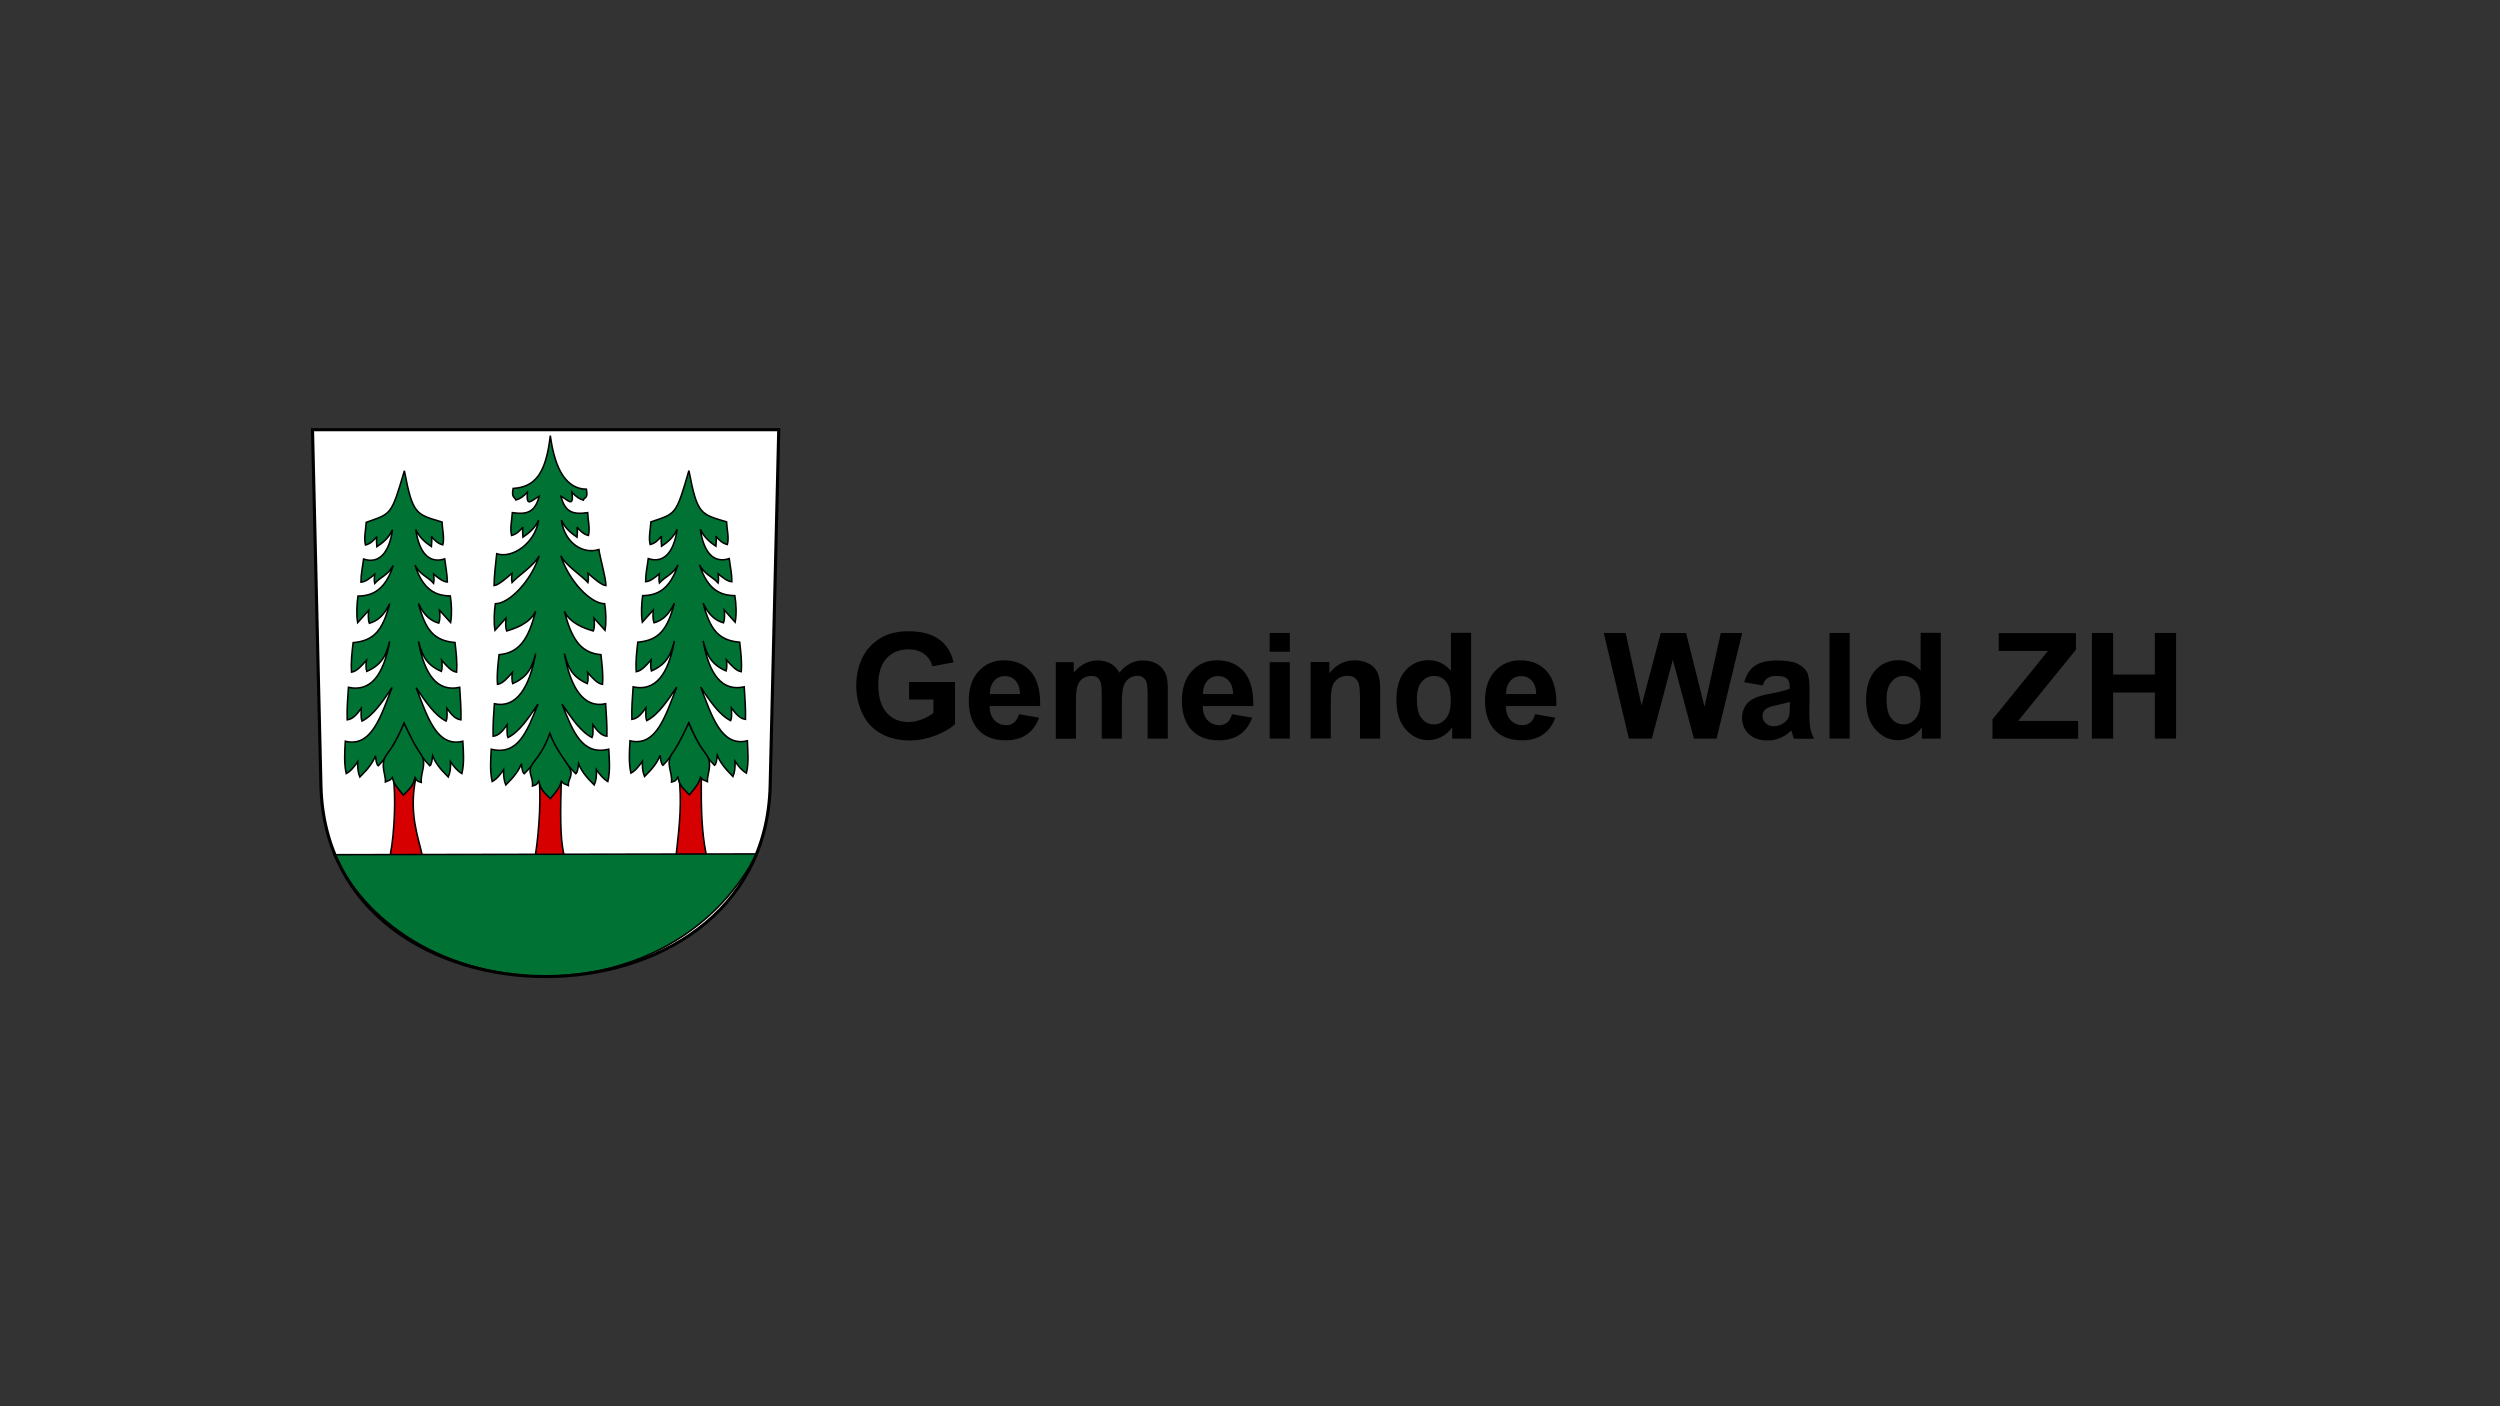
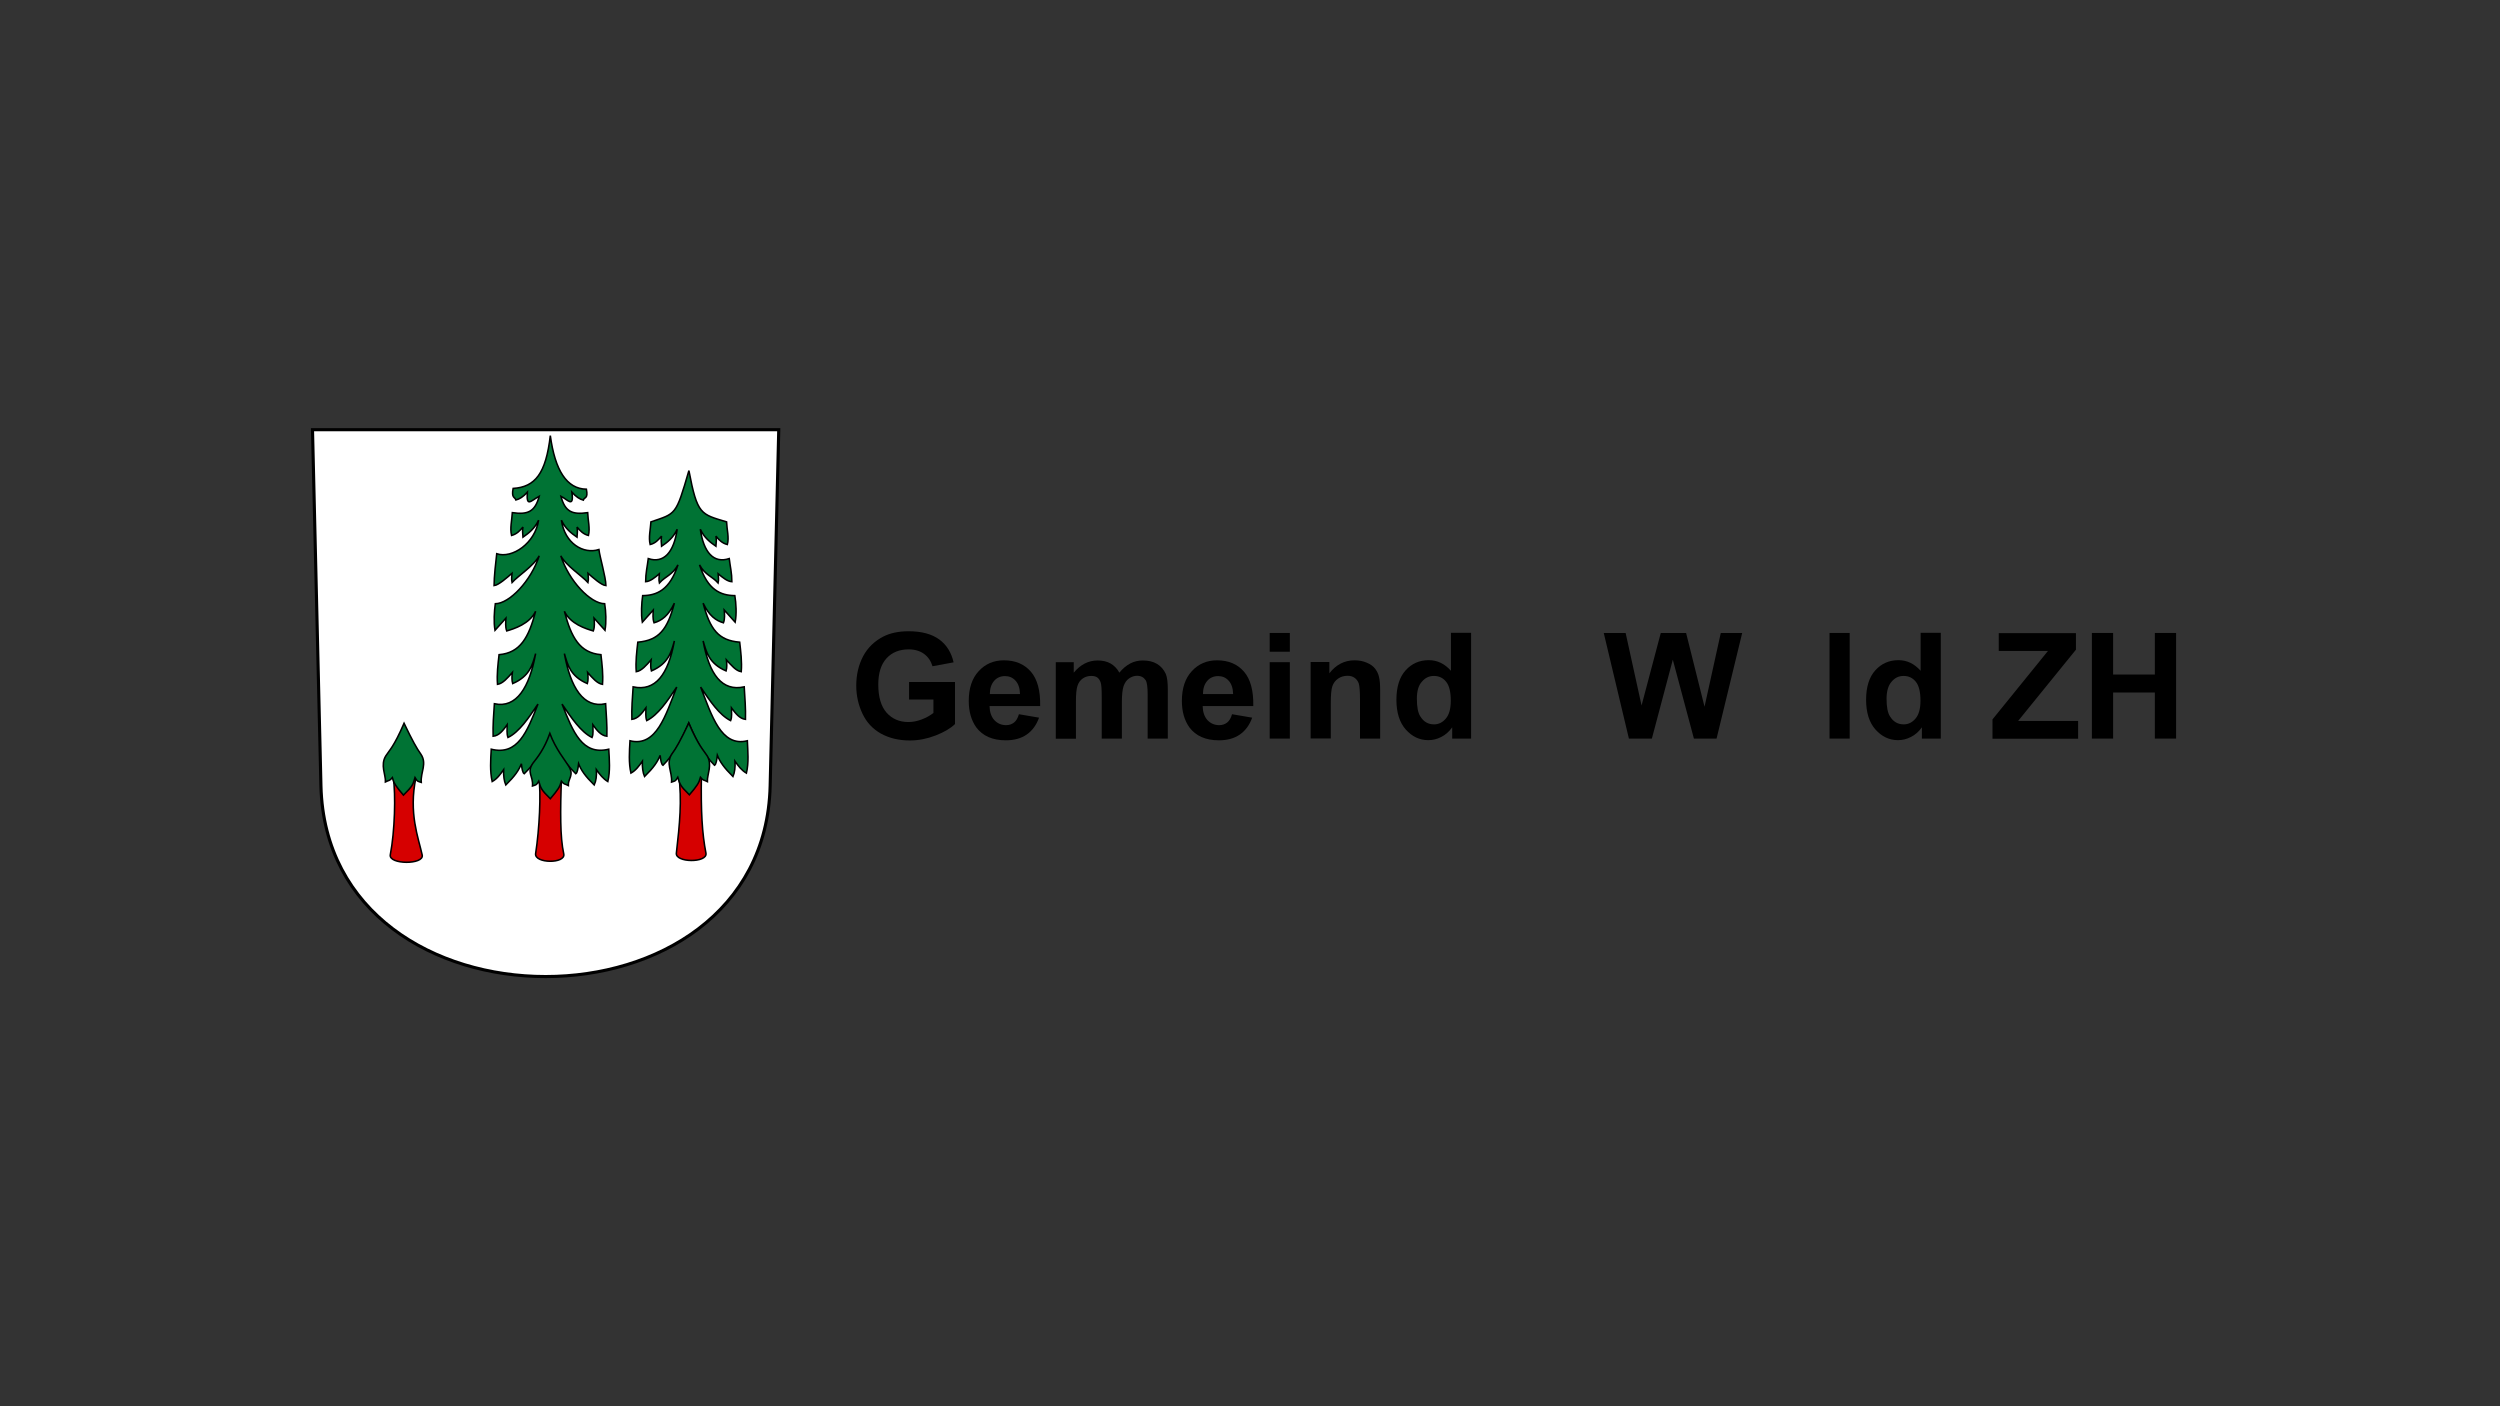
<svg xmlns="http://www.w3.org/2000/svg" xmlns:ns1="http://www.inkscape.org/namespaces/inkscape" xmlns:ns2="http://sodipodi.sourceforge.net/DTD/sodipodi-0.dtd" version="1.1" id="svg2780" ns1:version="0.92.4 5da689c313, 2019-01-14" ns2:docname="Wald-blazon-modern.svg" x="0px" y="0px" viewBox="0 0 1600 900" style="enable-background:new 0 0 1600 900;" xml:space="preserve">
  <rect x="0" y="0" width="1600" height="900" fill="#333333" stroke="none" />
  <style type="text/css">
	.st0{fill-rule:evenodd;clip-rule:evenodd;fill:#FFFFFF;}
	.st1{fill:#D60000;stroke:#000000;}
	.st2{fill-rule:evenodd;clip-rule:evenodd;fill:#007334;stroke:#000000;}
	.st3{fill:none;stroke:#000000;stroke-width:2;}
</style>
  <ns2:namedview bordercolor="#666666" borderopacity="1" gridtolerance="10" guidetolerance="10" id="namedview13" ns1:current-layer="svg2780" ns1:cx="130.89997" ns1:cy="212.09324" ns1:pageopacity="0" ns1:pageshadow="2" ns1:window-height="1025" ns1:window-maximized="1" ns1:window-width="1869" ns1:window-x="51" ns1:window-y="27" ns1:zoom="1" objecttolerance="10" pagecolor="#ffffff" showgrid="false">
	</ns2:namedview>
  <g>
    <path id="path3282" ns1:connector-curvature="0" class="st0" d="M200,275l5.4,227.9c3.9,162.8,283.7,162.8,287.5,0l5.5-227.9   H200z" />
    <path id="path4745-1" ns1:connector-curvature="0" ns2:nodetypes="cssssc" class="st1" d="M344.8,496.8   c-0.7-4.8,14.6-4.8,14.5,0c-0.7,22.9-0.9,38.7,1.5,49.7c1.4,6.4-18.9,6.2-18-0.2C345.2,530.7,346.4,507.8,344.8,496.8L344.8,496.8z   " />
    <path id="path4604" ns1:connector-curvature="0" ns2:nodetypes="ccccccccccccccccccccccccccccccccccccccccccccccccccccccccccccccccc" class="st2" d="   M440.9,301.2c5.4,28.4,7.6,27.8,24.1,32.8c0.2,4.9,1.7,10,0.5,14.5c-3.2-0.8-5.4-2.9-7.3-5.4c0.4,2,0.2,4.2,0,6.5   c-3.6-2.5-7.5-5.4-10-10.9c2.1,14.9,8.6,22.1,18.5,18.8c0.6,4.9,1.7,9.4,1.7,14.8c-2.9-0.2-5.8-2.6-8.8-5.1c0.1,1.9,0.5,3.6,0,5.9   c-4-4.4-8.5-5.2-11.9-11.6c5.2,16.1,13.5,19.6,22.6,19.7c0.8,4.9,1.2,11.8,0.2,17l-7-7.8c0.2,2.8,0.5,5.5-0.5,8.2   c-4.8-1.4-9.2-4.5-13-12.6c4.4,16.8,9.8,23.9,23.4,25c0.7,6.2,1.5,12.4,1,18.9c-3.5-0.6-6.3-4.1-9.5-7.6c0.3,2.4,0.4,5.1-0.2,7.1   c-10.9-4.7-12.6-12-14.7-19.2c3.9,21.5,12.1,32.5,26.3,29.4c0.4,6.9,1,13.9,0.8,20.8c-3.8-0.5-6.3-3.8-9-7.4c0,2.8,0.5,5.8-0.5,8.2   c-7.2-3.6-13.2-12.5-19.2-21.5c7,17.9,13,38.6,29.9,34.4c0.3,6.8,1,14-0.6,20.7c-3.2-1.9-5.1-4.5-7.3-7.6c0.2,3.9-0.2,7.2-1.3,9.8   c-5.8-5.8-8.3-9.4-10-13.6c-0.4,3.2-0.8,5.8-1.8,6.4c-7.4-7.5-12.2-16.8-16.5-27.1c-4.3,10.4-9.1,19.7-16.5,27.1   c-1-0.6-1.5-3.2-1.8-6.4c-1.7,4.2-4.1,7.8-10,13.6c-1.1-2.6-1.5-5.9-1.4-9.8c-2.2,3.1-4.1,5.8-7.3,7.6c-1.5-6.6-1-13.9-0.6-20.7   c16.9,4.2,22.9-16.5,29.9-34.4c-6,9-12,17.9-19.2,21.5c-0.9-2.5-0.5-5.5-0.5-8.2c-2.6,3.6-5.1,6.9-9,7.4   c-0.2-6.9,0.3-13.9,0.8-20.8c14.2,3.1,22.5-7.9,26.4-29.4c-2,7.2-3.8,14.5-14.7,19.2c-0.6-2-0.5-4.8-0.2-7.1c-3.1,3.5-6,7-9.5,7.6   c-0.5-6.5,0.3-12.8,1-18.9c13.6-1.2,19-8.2,23.4-25c-3.8,8.1-8.2,11.2-13,12.6c-1-2.8-0.6-5.5-0.5-8.2l-7,7.8   c-0.9-5.2-0.5-12.1,0.2-17c9-0.1,17.4-3.6,22.6-19.7c-3.5,6.5-7.9,7.2-11.9,11.6c-0.5-2.2-0.1-3.9,0-5.9c-2.9,2.5-5.9,4.9-8.8,5.1   c0-5.4,1.1-9.9,1.7-14.8c9.9,3.3,16.4-4,18.5-18.8c-2.5,5.5-6.3,8.4-10,10.9c-0.2-2.3-0.4-4.5,0-6.5c-2,2.4-4,4.6-7.3,5.4   c-1.1-4.6,0.2-9.7,0.5-14.5C432.6,328.5,432.5,330.2,440.9,301.2L440.9,301.2z" />
    <path id="path4745" ns1:connector-curvature="0" ns2:nodetypes="sssss" class="st1" d="M251.7,497.6   c-0.7-4.8,15.5-4.7,14.5,0c-4.8,22.8,1.6,38.6,4,49.6c1.4,6.3-21.7,6.2-20.4-0.2C252.7,532,253.3,508.6,251.7,497.6L251.7,497.6z" />
    <path id="path4745-2" ns1:connector-curvature="0" ns2:nodetypes="csscc" class="st1" d="M434.4,495.9   c-0.7-4.8,14.6-4.8,14.5,0c-0.4,23.8,0.5,37.8,2.9,50.1c1.2,6.4-20.1,6.2-18.9-0.2C435,527.2,436.5,512.5,434.4,495.9z" />
-     <path id="rect4526" ns1:connector-curvature="0" ns2:nodetypes="ccc" class="st2" d="M213.9,547   c47.5,99.5,213.8,107.9,270.4-0.5L213.9,547z" />
    <path id="path4756" ns1:connector-curvature="0" class="st3" d="M200,275l5.4,227.9c3.9,162.8,283.7,162.8,287.5,0l5.5-227.9   H200z" />
    <path id="path3987-6" ns1:connector-curvature="0" ns2:nodetypes="ccccccccccccccccccccccccccccccccccccccccccccccccccccccccccccccccccccccccc" class="st2" d="   M376.1,328.1c0.2,4.9,1.6,10,0.5,14.6c-3.2-0.8-5.4-3-7.3-5.4c0.4,2,0.2,4.2,0,6.5c-3.6-2.5-7.5-5.4-10-10.9   c2.1,14.9,14.1,22,24,18.8c0.6,4.9,4.4,17.6,4.5,23.1c-2.9-0.2-8.6-5.4-11.5-7.9c0.1,1.9,0.5,3.6,0,5.9c-4-4.4-14-10.7-17.4-17.1   c5.2,16.1,19,30.6,28.1,30.7c0.8,4.9,1.1,11.8,0.2,17l-7-7.8c0.2,2.8,0.5,5.5-0.5,8.2c-4.8-1.4-14.7-4.5-18.5-12.6   c4.4,16.8,9.8,26.6,23.4,27.8c0.7,6.2,1.5,12.4,1,19c-3.5-0.6-6.4-4.1-9.5-7.6c0.3,2.4,0.4,5.1-0.2,7.1   c-10.9-4.7-12.6-12-14.7-19.2c3.9,21.5,12.1,35.2,26.4,32.1c0.4,6.9,1,13.9,0.8,20.8c-3.9-0.5-6.4-3.8-9-7.4c0,2.8,0.5,5.8-0.5,8.2   c-7.2-3.6-13.2-12.5-19.2-21.4c7,17.9,13,33,29.9,28.9c0.4,6.8,1,14-0.6,20.7c-3.1-1.9-5.1-4.5-7.3-7.6c0.2,3.9-0.2,7.2-1.4,9.8   c-5.9-5.8-8.3-9.4-10-13.6c-0.4,3.2-0.8,5.8-1.8,6.4c-7.4-7.5-12.2-14-16.5-24.4c-4.3,10.4-9.1,17-16.5,24.4   c-1-0.6-1.5-3.2-1.8-6.4c-1.7,4.2-4.1,7.8-10,13.6c-1.1-2.6-1.5-5.9-1.4-9.8c-2.2,3.1-4.1,5.8-7.3,7.6c-1.5-6.6-1-13.9-0.6-20.7   c16.9,4.2,22.9-11,29.9-28.9c-6,8.9-12,17.9-19.2,21.4c-0.9-2.5-0.5-5.4-0.5-8.2c-2.6,3.6-5.1,7-9,7.4c-0.2-6.9,0.3-13.9,0.8-20.8   c14.2,3.1,22.5-10.6,26.4-32.1c-2,7.2-3.8,14.5-14.7,19.2c-0.6-2.1-0.5-4.8-0.2-7.1c-3.1,3.5-6,7-9.5,7.6c-0.5-6.6,0.3-12.8,1-19   c13.6-1.2,19-11,23.4-27.8c-3.8,8.1-13.8,11.2-18.5,12.6c-1-2.8-0.6-5.5-0.5-8.2l-7,7.8c-0.9-5.2-0.5-12.1,0.2-17   c9-0.1,22.9-14.6,28.1-30.7c-3.5,6.5-13.4,12.7-17.4,17.1c-0.5-2.2-0.1-3.9,0-5.9c-2.9,2.5-8.6,7.6-11.5,7.9   c0-5.4,1.1-15.4,1.7-20.4c9.9,3.3,24.6-6.7,26.8-21.5c-2.5,5.4-6.3,8.3-10,10.9c-0.2-2.3-0.4-4.6,0-6.5c-2,2.4-4,4.5-7.3,5.4   c-1.1-4.6,0.2-9.7,0.5-14.6c9.8,1.4,14.5-0.5,17.2-10.5c-5.5,3-8.3,7.3-7.6-2.6c-2.6,2.9-5,4.4-7.3,5c-0.7-2.1-3-1.1-1.8-7.4   c14.1-0.9,21-9.5,23.8-33.8c3,22.2,10.5,34.1,23.1,34.3c1.2,6.4-1.3,4.8-2,7c-2.2-0.6-4.7-2.2-7.3-5.1c1.5,10.6-2.9,4.6-7,2.6   C361.6,327.6,366.3,329.5,376.1,328.1z" />
-     <path id="path4604-7" ns1:connector-curvature="0" ns2:nodetypes="ccccccccccccccccccccccccccccccccccccccccccccccccccccccccccccccccc" class="st2" d="   M258.8,301.3c5.4,28.4,7.6,27.8,24.1,32.8c0.2,4.9,1.6,10,0.5,14.6c-3.2-0.8-5.4-3-7.3-5.4c0.4,2,0.2,4.2,0,6.5   c-3.6-2.5-7.5-5.4-10-10.9c2.1,14.9,8.6,22,18.5,18.8c0.6,4.9,1.6,9.4,1.7,14.8c-2.9-0.2-5.9-2.6-8.8-5.1c0.1,1.9,0.5,3.6,0,5.9   c-4-4.5-8.5-5.2-11.9-11.6c5.2,16.1,13.5,19.6,22.6,19.7c0.8,5,1.1,11.8,0.2,17l-7.1-7.8c0.2,2.8,0.5,5.5-0.5,8.2   c-4.8-1.4-9.2-4.4-13-12.6c4.4,16.8,9.8,23.9,23.4,25c0.7,6.2,1.5,12.4,1,19c-3.5-0.6-6.4-4.1-9.5-7.6c0.3,2.4,0.4,5.1-0.2,7.1   c-10.9-4.7-12.6-12-14.7-19.2c3.9,21.5,12.1,32.5,26.4,29.4c0.4,6.9,1,13.9,0.8,20.8c-3.9-0.5-6.4-3.8-9-7.4c0,2.8,0.5,5.8-0.5,8.2   c-7.2-3.6-13.2-12.5-19.2-21.4c7,17.9,13,38.5,29.9,34.3c0.4,6.8,1,14-0.6,20.7c-3.1-1.9-5.1-4.5-7.3-7.6c0.2,3.9-0.2,7.2-1.4,9.8   c-5.9-5.8-8.3-9.4-10-13.6c-0.4,3.2-0.8,5.8-1.8,6.4c-7.4-7.5-12.2-16.8-16.5-27.1c-4.3,10.4-9.1,19.7-16.5,27.1   c-1-0.6-1.5-3.2-1.8-6.4c-1.7,4.2-4.1,7.8-10,13.6c-1.1-2.6-1.5-5.9-1.4-9.8c-2.2,3.1-4.1,5.8-7.3,7.6c-1.5-6.6-1-13.9-0.6-20.7   c16.9,4.2,22.9-16.5,29.9-34.4c-6,9-12,17.9-19.2,21.5c-0.9-2.5-0.5-5.5-0.5-8.2c-2.6,3.6-5.1,6.9-9,7.4   c-0.2-6.9,0.3-13.9,0.8-20.8c14.2,3.1,22.5-7.9,26.4-29.4c-2,7.2-3.8,14.5-14.7,19.2c-0.6-2-0.5-4.8-0.2-7.1c-3.1,3.5-6,7-9.5,7.6   c-0.5-6.5,0.3-12.8,1-18.9c13.6-1.2,19-8.2,23.4-25c-3.8,8.1-8.2,11.2-13,12.6c-1-2.8-0.6-5.5-0.5-8.2l-7,7.8   c-0.9-5.2-0.5-12.1,0.2-17c9-0.1,17.4-3.6,22.6-19.7c-3.5,6.5-7.9,7.2-11.9,11.6c-0.5-2.2-0.1-3.9,0-5.9c-2.9,2.5-5.9,4.9-8.8,5.1   c0-5.4,1.1-9.9,1.7-14.8c9.9,3.3,16.4-4,18.5-18.8c-2.5,5.5-6.3,8.4-10,10.9c-0.2-2.3-0.4-4.5,0-6.5c-2,2.4-4,4.6-7.3,5.4   c-1.1-4.6,0.2-9.7,0.5-14.5C250.4,328.5,250.3,330.3,258.8,301.3z" />
    <path id="path3987-6-6" ns1:connector-curvature="0" ns2:nodetypes="csccccccc" class="st2" d="M351.9,469.4   c3.8,10.1,9.8,17.2,12.1,21c3.6,5.8-0.5,7.8-0.3,12.3c-2.3-1.2-2.5-0.4-4.4-2.7c-1,3.6-2,5.2-7.1,11.2c-5.9-5.8-6.1-6.8-7.4-11.2   c-1.6,2.8-2.3,2.4-4,3c0.5-6.6-3.9-8.5,0.3-14.6C344.1,484.6,348.3,479.4,351.9,469.4L351.9,469.4z" />
    <path id="path3987-6-6-9-7" ns1:connector-curvature="0" ns2:nodetypes="cscccccscc" class="st2" d="M440.8,462.8   c6.6,15.2,9.3,17,11.7,20.8c3.6,5.8,0,12.1,0.2,16.6c-2.3-1.2-2.5-0.4-4.4-2.7c-1,3.6-2,5.2-7.1,11.2c-5.9-5.8-6.1-6.8-7.4-11.2   c-1.6,2.8-2.3,2.4-4,3c0.5-6.6-3.9-12,0.3-18.1C432.6,479.1,435.4,474.1,440.8,462.8L440.8,462.8z" />
    <path id="path3987-6-6-9-7-0" ns1:connector-curvature="0" ns2:nodetypes="cscccccscc" class="st2" d="M258.6,462.9   c-6.6,15.2-9.3,17.1-11.7,20.9c-3.6,5.8,0,12.1-0.2,16.6c2.3-1.2,2.5-0.4,4.4-2.7c1,3.6,2,5.2,7.1,11.2c5.9-5.8,6.1-6.8,7.4-11.2   c1.6,2.8,2.3,2.4,4,3c-0.5-6.6,3.9-12-0.3-18.1C266.8,479.1,264,474.2,258.6,462.9L258.6,462.9z" />
  </g>
  <g>
    <path d="M581.8,447.9v-11.4h29.4v26.9c-2.9,2.8-7,5.2-12.4,7.3c-5.4,2.1-10.9,3.2-16.5,3.2c-7.1,0-13.2-1.5-18.5-4.4   c-5.3-3-9.2-7.2-11.8-12.7c-2.6-5.5-4-11.5-4-18c0-7,1.5-13.3,4.4-18.8c2.9-5.5,7.3-9.7,12.9-12.6c4.3-2.2,9.7-3.4,16.2-3.4   c8.4,0,14.9,1.8,19.7,5.3c4.7,3.5,7.7,8.4,9.1,14.6l-13.5,2.5c-1-3.3-2.7-5.9-5.4-7.9c-2.6-1.9-5.9-2.9-9.8-2.9   c-6,0-10.7,1.9-14.2,5.7c-3.5,3.8-5.3,9.4-5.3,16.8c0,8,1.8,14,5.3,18c3.6,4,8.2,6,14,6c2.9,0,5.7-0.6,8.6-1.7   c2.9-1.1,5.3-2.5,7.4-4.1v-8.6H581.8z" />
    <path d="M652.1,457.1l12.9,2.2c-1.7,4.7-4.3,8.3-7.9,10.8c-3.6,2.5-8.1,3.7-13.4,3.7c-8.5,0-14.8-2.8-18.9-8.3   c-3.2-4.5-4.8-10.1-4.8-16.9c0-8.1,2.1-14.5,6.4-19.1c4.2-4.6,9.6-6.9,16.1-6.9c7.3,0,13,2.4,17.2,7.2c4.2,4.8,6.2,12.2,6,22.1   h-32.4c0.1,3.8,1.1,6.8,3.1,9c2,2.1,4.5,3.2,7.5,3.2c2,0,3.7-0.6,5.1-1.7C650.3,461.4,651.4,459.6,652.1,457.1z M652.8,444.1   c-0.1-3.7-1.1-6.6-2.9-8.5c-1.8-2-4.1-2.9-6.7-2.9c-2.8,0-5.2,1-7,3.1c-1.8,2.1-2.7,4.9-2.7,8.4H652.8z" />
    <path d="M675.3,423.8h11.9v6.7c4.3-5.2,9.4-7.8,15.3-7.8c3.1,0,5.9,0.6,8.2,1.9c2.3,1.3,4.2,3.2,5.7,5.9c2.1-2.6,4.5-4.6,7-5.9   c2.5-1.3,5.1-1.9,8-1.9c3.6,0,6.6,0.7,9.1,2.2c2.5,1.5,4.3,3.6,5.6,6.4c0.9,2.1,1.3,5.5,1.3,10.1v31.3h-12.9v-28   c0-4.9-0.4-8-1.3-9.4c-1.2-1.8-3-2.8-5.5-2.8c-1.8,0-3.5,0.6-5.1,1.7c-1.6,1.1-2.7,2.7-3.5,4.9c-0.7,2.1-1.1,5.5-1.1,10.1v23.5   h-12.9v-26.8c0-4.8-0.2-7.8-0.7-9.2s-1.2-2.4-2.1-3.1c-1-0.7-2.3-1-3.9-1c-2,0-3.8,0.5-5.4,1.6c-1.6,1.1-2.7,2.6-3.4,4.7   c-0.7,2-1,5.4-1,10.1v23.8h-12.9V423.8z" />
    <path d="M788.5,457.1l12.9,2.2c-1.7,4.7-4.3,8.3-7.9,10.8c-3.6,2.5-8.1,3.7-13.4,3.7c-8.5,0-14.8-2.8-18.9-8.3   c-3.2-4.5-4.8-10.1-4.8-16.9c0-8.1,2.1-14.5,6.4-19.1c4.2-4.6,9.6-6.9,16.1-6.9c7.3,0,13,2.4,17.2,7.2c4.2,4.8,6.2,12.2,6,22.1   h-32.4c0.1,3.8,1.1,6.8,3.1,9c2,2.1,4.5,3.2,7.5,3.2c2,0,3.7-0.6,5.1-1.7C786.7,461.4,787.8,459.6,788.5,457.1z M789.2,444.1   c-0.1-3.7-1.1-6.6-2.9-8.5c-1.8-2-4.1-2.9-6.7-2.9c-2.8,0-5.2,1-7,3.1c-1.8,2.1-2.7,4.9-2.7,8.4H789.2z" />
    <path d="M812.6,417.1v-12h12.9v12H812.6z M812.6,472.7v-48.9h12.9v48.9H812.6z" />
    <path d="M883.3,472.7h-12.9v-25c0-5.3-0.3-8.7-0.8-10.3c-0.6-1.6-1.5-2.8-2.7-3.6c-1.2-0.9-2.7-1.3-4.5-1.3c-2.2,0-4.3,0.6-6,1.8   c-1.8,1.2-3,2.9-3.7,4.9c-0.7,2-1,5.8-1,11.2v22.2h-12.9v-48.9h12v7.2c4.3-5.5,9.6-8.3,16.1-8.3c2.9,0,5.5,0.5,7.8,1.5   c2.4,1,4.2,2.3,5.4,3.9c1.2,1.6,2.1,3.4,2.5,5.4c0.5,2,0.7,4.9,0.7,8.7V472.7z" />
    <path d="M941.4,472.7h-12v-7.2c-2,2.8-4.4,4.9-7.1,6.2c-2.7,1.4-5.5,2-8.2,2c-5.6,0-10.4-2.3-14.4-6.8c-4-4.5-6-10.9-6-19   c0-8.3,2-14.6,5.9-18.9c3.9-4.3,8.8-6.5,14.8-6.5c5.5,0,10.2,2.3,14.2,6.8v-24.3h12.9V472.7z M906.8,447.2c0,5.2,0.7,9,2.2,11.3   c2.1,3.4,5,5.1,8.8,5.1c3,0,5.5-1.3,7.6-3.8c2.1-2.5,3.1-6.3,3.1-11.4c0-5.6-1-9.7-3-12.1c-2-2.5-4.6-3.7-7.8-3.7   c-3.1,0-5.6,1.2-7.7,3.7C907.8,438.7,906.8,442.3,906.8,447.2z" />
-     <path d="M982.5,457.1l12.9,2.2c-1.7,4.7-4.3,8.3-7.9,10.8c-3.6,2.5-8.1,3.7-13.4,3.7c-8.5,0-14.8-2.8-18.9-8.3   c-3.2-4.5-4.8-10.1-4.8-16.9c0-8.1,2.1-14.5,6.4-19.1c4.2-4.6,9.6-6.9,16.1-6.9c7.3,0,13,2.4,17.2,7.2c4.2,4.8,6.2,12.2,6,22.1   h-32.4c0.1,3.8,1.1,6.8,3.1,9c2,2.1,4.5,3.2,7.5,3.2c2,0,3.7-0.6,5.1-1.7C980.7,461.4,981.8,459.6,982.5,457.1z M983.2,444.1   c-0.1-3.7-1.1-6.6-2.9-8.5c-1.8-2-4.1-2.9-6.7-2.9c-2.8,0-5.2,1-7,3.1c-1.8,2.1-2.8,4.9-2.7,8.4H983.2z" />
    <path d="M1042.5,472.7l-16.1-67.6h14l10.2,46.4l12.3-46.4h16.2l11.8,47.2l10.4-47.2h13.7l-16.4,67.6h-14.5l-13.5-50.5l-13.4,50.5   H1042.5z" />
-     <path d="M1128.1,438.7l-11.8-2.1c1.3-4.7,3.6-8.2,6.8-10.5c3.2-2.3,8-3.4,14.4-3.4c5.8,0,10.1,0.7,12.9,2.1c2.8,1.4,4.8,3.1,6,5.2   c1.2,2.1,1.7,6,1.7,11.6l-0.1,15.1c0,4.3,0.2,7.5,0.6,9.5s1.2,4.2,2.3,6.6h-12.8c-0.3-0.9-0.8-2.1-1.2-3.8   c-0.2-0.8-0.4-1.3-0.5-1.5c-2.2,2.2-4.6,3.8-7.1,4.8c-2.5,1.1-5.2,1.6-8.1,1.6c-5,0-9-1.4-11.9-4.1c-2.9-2.7-4.4-6.2-4.4-10.4   c0-2.8,0.7-5.2,2-7.4c1.3-2.2,3.2-3.8,5.6-5c2.4-1.2,5.8-2.2,10.3-3c6.1-1.1,10.2-2.2,12.6-3.2v-1.3c0-2.5-0.6-4.3-1.8-5.3   c-1.2-1.1-3.5-1.6-7-1.6c-2.3,0-4.1,0.5-5.4,1.4C1129.9,434.8,1128.9,436.4,1128.1,438.7z M1145.4,449.2c-1.7,0.6-4.3,1.2-7.9,2   c-3.6,0.8-5.9,1.5-7,2.3c-1.7,1.2-2.5,2.7-2.5,4.6c0,1.8,0.7,3.4,2,4.7c1.4,1.3,3.1,2,5.2,2c2.3,0,4.6-0.8,6.7-2.3   c1.6-1.2,2.6-2.6,3.1-4.3c0.3-1.1,0.5-3.2,0.5-6.3V449.2z" />
    <path d="M1170.9,472.7v-67.6h12.9v67.6H1170.9z" />
    <path d="M1242,472.7h-12v-7.2c-2,2.8-4.4,4.9-7.1,6.2c-2.7,1.4-5.5,2-8.2,2c-5.6,0-10.4-2.3-14.4-6.8c-4-4.5-6-10.9-6-19   c0-8.3,2-14.6,5.9-18.9c3.9-4.3,8.8-6.5,14.8-6.5c5.5,0,10.2,2.3,14.2,6.8v-24.3h12.9V472.7z M1207.4,447.2c0,5.2,0.7,9,2.2,11.3   c2.1,3.4,5,5.1,8.8,5.1c3,0,5.5-1.3,7.6-3.8c2.1-2.5,3.1-6.3,3.1-11.4c0-5.6-1-9.7-3-12.1c-2-2.5-4.6-3.7-7.8-3.7   c-3.1,0-5.6,1.2-7.7,3.7C1208.5,438.7,1207.4,442.3,1207.4,447.2z" />
    <path d="M1275.2,472.7v-12.3l35.5-43.8h-31.5v-11.4h49.4v10.6l-37,45.6h38.4v11.4H1275.2z" />
    <path d="M1338.8,472.7v-67.6h13.6v26.6h26.7v-26.6h13.6v67.6h-13.6v-29.5h-26.7v29.5H1338.8z" />
  </g>
</svg>